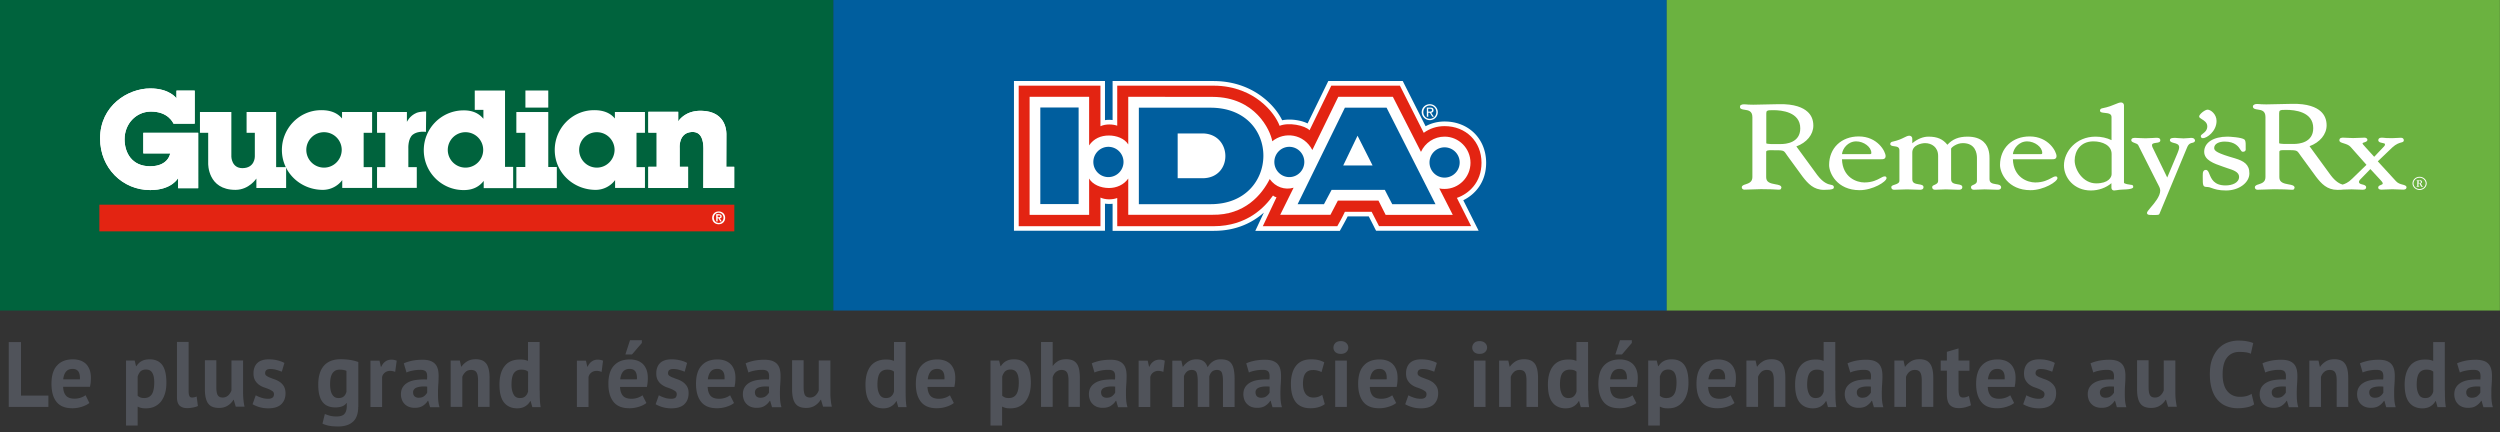
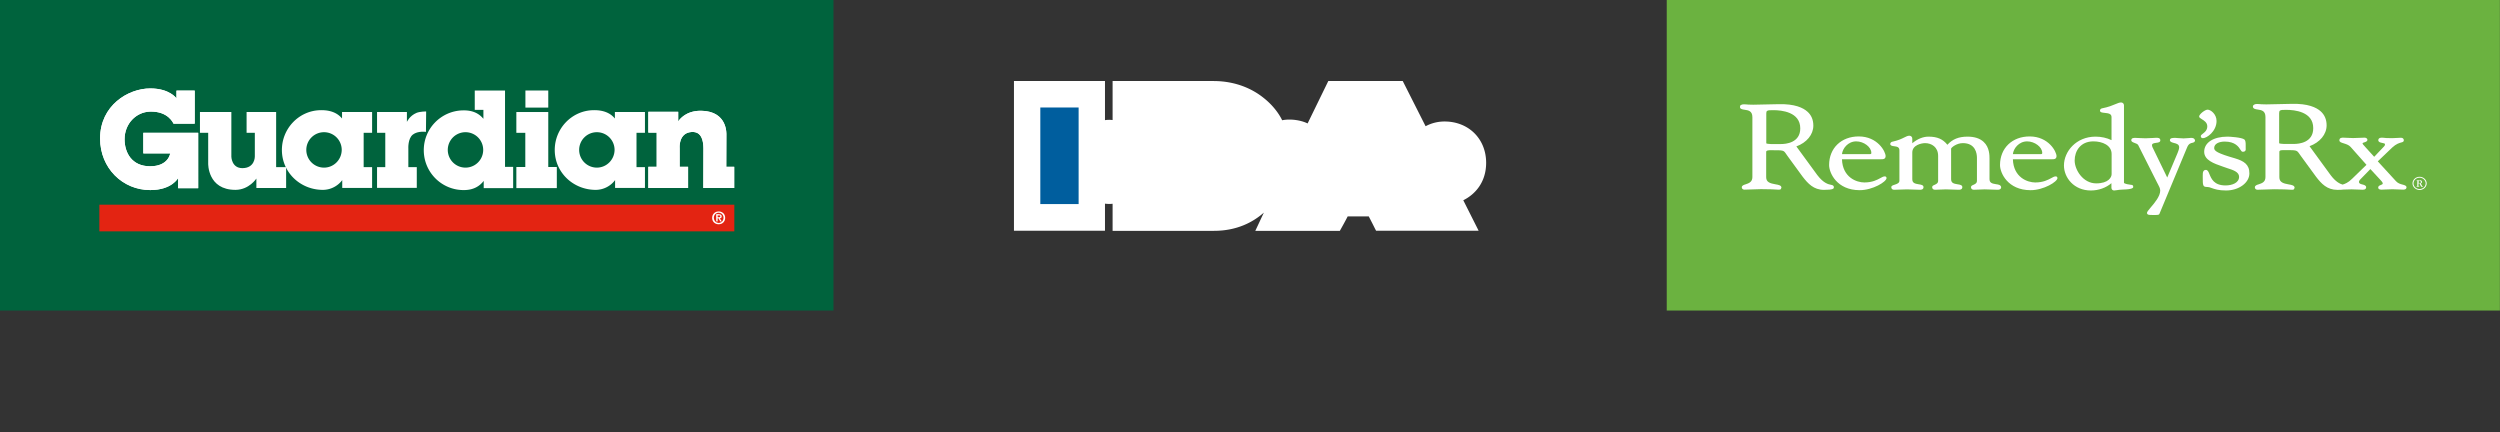
<svg xmlns="http://www.w3.org/2000/svg" xmlns:xlink="http://www.w3.org/1999/xlink" id="Calque_1" viewBox="0 0 242.81 42">
  <rect x="0" y="0" width="242.81" height="42" fill="#333333" stroke="none" />
  <style>.st0{clip-path:url(#SVGID_00000044175404835515172290000009035171499484007101_);fill:#00633d}.st1{fill:#005e9e}.st1,.st2{clip-path:url(#SVGID_00000044175404835515172290000009035171499484007101_)}.st3{clip-path:url(#SVGID_00000170248649220082935380000010232957179627404438_);fill:#fff}.st4{clip-path:url(#SVGID_00000044175404835515172290000009035171499484007101_);fill:#e32412}.st5,.st6{clip-path:url(#SVGID_00000005249728928934116270000010239417549970368654_);fill:#fff}.st6{clip-path:url(#SVGID_00000044175404835515172290000009035171499484007101_)}.st7,.st8{clip-path:url(#SVGID_00000075861040854994218520000011898176923757277876_);fill:#fff}.st8{fill:#e32412}.st10,.st9{clip-path:url(#SVGID_00000080901325455668297420000009172297446683585193_)}.st9{fill:#005e9e}.st10{fill:#fff}.st11{clip-path:url(#SVGID_00000044175404835515172290000009035171499484007101_);fill:#6bb240}.st12,.st13{clip-path:url(#SVGID_00000097497114864163857140000001152940392749949320_);fill:#fff}.st13{clip-path:url(#SVGID_00000174575307764713745760000004558914391779123591_)}.st14{fill:#50535a}</style>
  <g id="GIR_Co-brend_RGB_00000106143870523870010750000005439712458894763689_">
    <defs>
      <path id="SVGID_1_" d="M0 0h242.81v30.16H0z" />
    </defs>
    <clipPath id="SVGID_00000102506825147929517830000013629857378153912215_">
      <use xlink:href="#SVGID_1_" overflow="visible" />
    </clipPath>
    <path clip-path="url(#SVGID_00000102506825147929517830000013629857378153912215_)" fill="#00633d" d="M0 0h80.95v30.16H0z" />
-     <path clip-path="url(#SVGID_00000102506825147929517830000013629857378153912215_)" fill="#005e9e" d="M80.94 0h80.95v30.16H80.94z" />
    <g clip-path="url(#SVGID_00000102506825147929517830000013629857378153912215_)">
      <defs>
        <path id="SVGID_00000075140446116514798350000013791410763629916064_" d="M0 0h242.81v30.16H0z" />
      </defs>
      <clipPath id="SVGID_00000156565419475905245200000007474561935554379930_">
        <use xlink:href="#SVGID_00000075140446116514798350000013791410763629916064_" overflow="visible" />
      </clipPath>
      <path d="M18.91 12V8.8h-1.77v.76s-.64-.97-2.55-.97c-2.15 0-4.87 1.66-4.87 4.86 0 2.88 2.19 5.01 4.87 5.01 2.11 0 2.71-1.17 2.71-1.17v.99h1.95V12.9h-5.33v2h2.61s-.16 1.25-1.95 1.25-2.48-1.34-2.48-2.62c0-1.55 1.15-2.65 2.46-2.69 1.81-.06 2.29 1.17 2.29 1.17h2.06zm51.63 4.18s.01-2.31.01-3.04c0-.12.14-2.34-2.46-2.38-1.62-.02-2.22 1.04-2.22 1.04v-.94h-2.9v2.02h.81v3.32h-.81v2.06h3.86V16.2h-.82v-1.8s-.14-1.51 1.18-1.58c.42-.02 1.11.09 1.13 1.58l-.01 3.86h3V16.2h-.77" clip-path="url(#SVGID_00000156565419475905245200000007474561935554379930_)" fill="#fff" />
    </g>
    <path clip-path="url(#SVGID_00000102506825147929517830000013629857378153912215_)" fill="#e32412" d="M9.65 19.88h61.67v2.59H9.65z" />
    <g clip-path="url(#SVGID_00000102506825147929517830000013629857378153912215_)">
      <defs>
-         <path id="SVGID_00000046330217862231933780000003975886689948963990_" d="M0 0h242.81v30.16H0z" />
+         <path id="SVGID_00000046330217862231933780000003975886689948963990_" d="M0 0h242.81v30.16H0" />
      </defs>
      <clipPath id="SVGID_00000104669864131665654490000009379173209728661633_">
        <use xlink:href="#SVGID_00000046330217862231933780000003975886689948963990_" overflow="visible" />
      </clipPath>
      <path d="M18.91 12V8.8h-1.77v.76s-.64-.97-2.55-.97c-2.15 0-4.87 1.66-4.87 4.86 0 2.88 2.19 5.01 4.87 5.01 2.11 0 2.71-1.17 2.71-1.17v.99h1.95V12.9h-5.33v2h2.61s-.16 1.25-1.95 1.25-2.48-1.34-2.48-2.62c0-1.55 1.15-2.65 2.46-2.69 1.81-.06 2.29 1.17 2.29 1.17h2.06zm.5-1.12h3.06v4.34s.02 1.11 1.07 1.11c1.23 0 1.21-1.13 1.21-1.13v-2.3h-.8v-2.02h2.87v5.35h.97v2.03H24.9v-.92s-.7 1.09-2.02 1.1c-2.73.01-2.66-2.56-2.66-2.56V12.9h-.8v-2.02zm17.21 0h2.9v.96s.25-.59.94-.88c.32-.13.93-.14.93-.13 0 .94-.02 1.98-.02 1.98s-.78-.12-1.27.26c-.5.39-.44 1.36-.44 1.36v1.8h.82v2.02h-3.86v-2.02h.8V12.9h-.8v-2.02z" clip-path="url(#SVGID_00000104669864131665654490000009379173209728661633_)" fill="#fff" />
    </g>
    <path clip-path="url(#SVGID_00000102506825147929517830000013629857378153912215_)" fill="#fff" d="M50.15 10.88h3.1v5.34h.83v2.05h-3.93v-2.05h.87V12.9h-.87zm.88-2.09h2.22v1.66h-2.22z" />
    <g clip-path="url(#SVGID_00000102506825147929517830000013629857378153912215_)">
      <defs>
        <path id="SVGID_00000034083322275537169330000017390371677253250472_" d="M0 0h242.81v30.16H0z" />
      </defs>
      <clipPath id="SVGID_00000179636336226038209200000007839765653133843360_">
        <use xlink:href="#SVGID_00000034083322275537169330000017390371677253250472_" overflow="visible" />
      </clipPath>
      <path d="M70.54 16.18s.01-2.31.01-3.04c0-.12.14-2.34-2.46-2.38-1.62-.02-2.22 1.04-2.22 1.04v-.94h-2.9v2.02h.81v3.32h-.81v2.06h3.86V16.2h-.82v-1.8s-.14-1.51 1.18-1.58c.42-.02 1.11.09 1.13 1.58l-.01 3.86h3V16.2h-.77m-35.22-1.62V12.9h.82v-2.02h-2.92v.63c-.43-.53-1.11-.82-2.04-.81-2.14.01-3.84 1.8-3.8 3.94.04 2.14 1.8 3.78 3.94 3.8.86.01 1.55-.44 1.92-.95v.76h2.9v-2.02h-.82v-1.65zm-3.85 1.7a1.72 1.72 0 1 1 1.72-1.72c-.01.95-.77 1.72-1.72 1.72m30.35-1.7V12.9h.82v-2.02h-2.92v.63c-.43-.53-1.11-.82-2.04-.81-2.14.01-3.84 1.8-3.8 3.94.04 2.14 1.8 3.78 3.94 3.8.86.01 1.55-.44 1.92-.95v.76h2.9v-2.02h-.82v-1.65zm-3.85 1.7a1.72 1.72 0 1 1 1.72-1.72c-.01.95-.78 1.72-1.72 1.72m-8.92-.07V8.79h-2.94v1.88h.84v.87c-.43-.53-1.06-.84-1.99-.82-2.14.04-3.84 1.8-3.8 3.94.04 2.14 1.8 3.84 3.94 3.8.87-.01 1.47-.36 1.88-.89v.7h2.86v-2.06h-.79zm-3.84.07a1.72 1.72 0 1 1 0-3.44 1.72 1.72 0 0 1 0 3.44m24.01 4.62c.04-.08.08-.14.14-.2.06-.05.13-.1.2-.12.08-.03.16-.04.24-.04a.637.637 0 0 1 .44.16c.06.05.11.12.14.2a.708.708 0 0 1 0 .52c-.04.08-.08.14-.14.2-.06.05-.13.1-.2.12-.08.03-.16.04-.24.04a.637.637 0 0 1-.44-.16.597.597 0 0 1-.19-.46c0-.1.02-.18.05-.26m.15.45c.02.06.06.11.1.16.04.04.09.08.15.1.06.02.12.04.18.04s.13-.01.18-.04a.435.435 0 0 0 .25-.26c.03-.06.04-.13.04-.2s-.01-.14-.04-.2a.396.396 0 0 0-.1-.15.396.396 0 0 0-.15-.1.584.584 0 0 0-.18-.04c-.07 0-.13.01-.18.04-.06.02-.11.06-.15.1s-.08.09-.1.15c-.02.06-.04.12-.04.2.01.08.02.14.04.2m.45-.54c.09 0 .16.02.2.05.05.03.07.08.07.16 0 .03 0 .06-.01.08a.21.21 0 0 1-.04.06c-.02.01-.04.03-.06.03-.02.01-.05.01-.07.01l.19.3h-.15l-.17-.3h-.08v.3h-.14v-.7h.26zm0 .29c.04 0 .07-.01.1-.02s.04-.04.04-.08c0-.02 0-.03-.01-.04l-.03-.03c-.01-.01-.03-.01-.05-.01h-.17v.18h.12zm38.74 1.32h-.5v-2.63c-.25.03-.5.02-.74-.01v2.63h-8.84V7.87h8.84v3.8c.25-.04.51-.04.74-.01V7.87h9.79c2.28 0 3.87.85 4.79 1.57.94.72 1.56 1.56 1.89 2.24.78-.16 1.8-.02 2.47.31l2.01-4.12h7.23l2.22 4.39c.56-.3 1.18-.46 1.84-.46 2.34 0 4.04 1.69 4.04 4.01 0 1.89-1.07 3.07-2.22 3.64l1.49 2.96h-9.96l-.14-.27c0-.01-.33-.66-.57-1.12h-2.05c-.23.46-.57 1.06-.62 1.15l-.14.25h-8.21l.83-1.77c-1.04.92-2.61 1.77-4.85 1.77h-9.34z" clip-path="url(#SVGID_00000179636336226038209200000007839765653133843360_)" fill="#fff" />
-       <path d="M117.9 21.97h-9.39v-2.74c-.52.19-1.16.17-1.63-.04v2.78h-7.94V8.32h7.94v3.94c.53-.25 1.25-.19 1.63-.05V8.32h9.34c2.15 0 3.65.8 4.52 1.48 1.05.81 1.67 1.77 1.91 2.42.88-.36 2.44-.05 2.91.43l2.11-4.33h6.67l.01.03 2.3 4.55c.6-.43 1.27-.65 2.02-.65 2.08 0 3.59 1.5 3.59 3.56 0 1.91-1.23 3.01-2.39 3.41l1.38 2.74h-8.95l-.01-.03c0-.01-.47-.93-.7-1.36h-2.6c-.18.42-.7 1.34-.72 1.37l-.01.03h-7.24l1.33-2.81h-.01c-.07-.02-.19-.05-.33-.17-.79 1.13-2.52 2.97-5.74 2.98" clip-path="url(#SVGID_00000179636336226038209200000007839765653133843360_)" fill="#e32412" />
      <path d="M125.64 18.23l-1.3 2.63h4.88l.72-1.38h3.94l.7 1.39h6.52l-1.31-2.57c.19.04.31.05.51.05 1.39 0 2.52-1.14 2.52-2.54s-1.13-2.54-2.52-2.54c-1.01 0-1.89.6-2.29 1.48l-2.73-5.35h-5.3l-2.52 5.17c-.83-1.59-2.72-1.81-3.89-.85-.19-1.08-1.65-4.29-5.78-4.31l-8.21-.01v4.63c-.35-.59-1.16-.87-1.87-.87-.8 0-1.48.3-1.93.96V9.4H100v11.47h5.78v-3.53c.33.58 1.12.92 1.93.92.71 0 1.44-.3 1.87-.92v3.52h8.17c3.15.05 4.81-1.96 5.57-3.47.56.79 1.48 1.09 2.32.84" clip-path="url(#SVGID_00000179636336226038209200000007839765653133843360_)" fill="#fff" />
    </g>
    <path clip-path="url(#SVGID_00000102506825147929517830000013629857378153912215_)" fill="#005e9e" d="M101.04 10.44h3.72v9.38h-3.72z" />
    <g clip-path="url(#SVGID_00000102506825147929517830000013629857378153912215_)">
      <defs>
-         <path id="SVGID_00000153702889405754213100000008188128026777755047_" d="M0 0h242.81v30.16H0z" />
-       </defs>
+         </defs>
      <clipPath id="SVGID_00000061455003656128882180000015160275606308579765_">
        <use xlink:href="#SVGID_00000153702889405754213100000008188128026777755047_" overflow="visible" />
      </clipPath>
      <path d="M130.62 10.46l-4.59 9.37h2.56l.74-1.39h5.17c.22.44.72 1.39.72 1.39h4.2l-4.75-9.37h-4.05zm-.16 5.61c.09-.18 1.28-2.66 1.39-2.89.05.1.74 1.46 1.46 2.89h-2.85zm-3.78-.34c0-.81-.65-1.47-1.46-1.47-.8 0-1.45.66-1.45 1.47 0 .81.65 1.47 1.45 1.47.81 0 1.46-.66 1.46-1.47m-19.03-1.47c-.8 0-1.46.66-1.46 1.47 0 .81.65 1.47 1.46 1.47a1.47 1.47 0 0 0 0-2.94" clip-path="url(#SVGID_00000061455003656128882180000015160275606308579765_)" fill="#005e9e" />
      <path d="M110.61 19.83v-9.37h6.95c6.92 0 6.79 9.37.03 9.37h-6.98zm6.18-2.52c3 0 2.93-4.33 0-4.35h-2.41v4.35h2.41zm23.51-3c-.8 0-1.46.66-1.46 1.47 0 .81.65 1.47 1.46 1.47a1.47 1.47 0 0 0 0-2.94" clip-path="url(#SVGID_00000061455003656128882180000015160275606308579765_)" fill="#005e9e" />
      <path d="M138.24 10.89c0-.37.28-.64.63-.64s.63.28.63.64c0 .37-.28.65-.63.65s-.63-.28-.63-.65m.63.78a.775.775 0 1 0 0-1.55c-.43 0-.79.33-.79.77.01.45.37.78.79.78m-.16-.72h.16l.24.39h.15l-.26-.39c.13-.02.23-.09.23-.25 0-.18-.1-.25-.31-.25h-.34v.89h.14v-.39zm0-.11v-.28h.18c.09 0 .19.02.19.13 0 .14-.1.15-.22.15h-.15z" clip-path="url(#SVGID_00000061455003656128882180000015160275606308579765_)" fill="#fff" />
    </g>
    <path clip-path="url(#SVGID_00000102506825147929517830000013629857378153912215_)" fill="#6bb240" d="M161.88 0h80.92v30.16h-80.92z" />
    <g clip-path="url(#SVGID_00000102506825147929517830000013629857378153912215_)">
      <defs>
        <path id="SVGID_00000079458406376497821140000001588623567436401842_" d="M169 9.95h66.69v10.93H169z" />
      </defs>
      <clipPath id="SVGID_00000081622207227991862610000010359524060171260852_">
        <use xlink:href="#SVGID_00000079458406376497821140000001588623567436401842_" overflow="visible" />
      </clipPath>
      <path d="M215.28 11.75c0-.67-.57-1.1-.87-1.1-.26 0-.82.45-.82.66 0 .1.1.17.25.26.23.14.54.33.54.7 0 .39-.26.58-.44.72-.11.08-.19.14-.19.24 0 .12.09.19.21.19.38 0 1.32-.67 1.32-1.67m-35 1.98c.74 0 1.47.55 1.47 1.11 0 .1-.01.13-.18.13h-2.67c.05-.54.58-1.24 1.38-1.24m2.78 3.4c-.13 0-.27.07-.44.17-.31.17-.77.42-1.55.42-.74 0-2.11-.48-2.17-2.25h3.7c.22 0 .37 0 .46-.09.05-.05.08-.12.08-.21 0-.46-.79-1.92-2.61-1.92-1.7 0-2.88 1.14-2.88 2.78 0 .76.75 2.44 2.97 2.44 1.27 0 2.61-.82 2.61-1.18-.01-.14-.12-.16-.17-.16m34.02-1.75c-1.72-.49-2.03-.72-2.03-1 0-.44.51-.63 1.02-.63 1.03 0 1.36.52 1.53.79.07.12.13.2.23.2.06 0 .16-.01.22-.07.08-.07.07-.18.06-.32v-.19c.01-.34-.03-.52-.11-.6-.25-.23-1.52-.29-1.65-.29-1.38 0-2.27.58-2.27 1.47 0 .81.94 1.14 1.78 1.43l.23.08.23.08c.57.18 1.15.37 1.15.84 0 .58-.66.84-1.32.84-1.12 0-1.38-.66-1.56-1.1-.09-.23-.17-.41-.35-.41-.08 0-.14.02-.19.07-.12.11-.11.33-.11.5v.08c0 .9 0 1.01.46 1.01.12 0 .24.04.4.1.28.1.67.24 1.4.24 1.25 0 2.27-.75 2.27-1.66.01-.87-.55-1.21-1.39-1.46m-20.2-1.65c.74 0 1.47.55 1.47 1.11 0 .1-.01.13-.18.13h-2.67c.05-.54.58-1.24 1.38-1.24m2.78 3.4c-.13 0-.27.07-.44.17-.31.17-.78.42-1.55.42-.74 0-2.11-.48-2.17-2.25h3.7c.22 0 .37 0 .46-.09.05-.05.08-.12.08-.21 0-.46-.79-1.92-2.61-1.92-1.7 0-2.88 1.14-2.88 2.78 0 .76.75 2.44 2.97 2.44 1.27 0 2.61-.82 2.61-1.18-.01-.14-.12-.16-.17-.16m-5.79.76c-.38-.06-.64-.12-.64-.5v-1.97c0-.3.01-1.11-.57-1.64-.36-.34-.89-.51-1.56-.51-.87 0-1.47.25-1.96.79-.44-.55-.98-.79-1.83-.79-.54 0-1.07.22-1.58.64v-.45c0-.18-.14-.28-.28-.28-.16 0-.31.07-.5.17-.24.12-.58.29-1.15.41-.12.02-.21.11-.21.22 0 .17.2.2.37.22.32.04.52.09.52.41v2.94c0 .22-.21.31-.47.39-.16.05-.32.1-.32.24 0 .15.11.25.27.25l.3-.01.96-.03.94.03.31.01c.09 0 .35 0 .35-.26 0-.2-.24-.24-.45-.27-.38-.06-.64-.12-.64-.5v-2.59c0-.74.92-.91 1.24-.91.63 0 1.27.38 1.27 1.24v2.41c0 .25-.17.32-.34.4-.12.05-.24.1-.24.23 0 .15.11.25.28.25l.24-.01.81-.03.94.03.31.01c.09 0 .35 0 .35-.26 0-.2-.24-.24-.45-.27-.38-.06-.64-.12-.64-.5v-2.96c.01-.11.53-.54 1.14-.54 1.23 0 1.37 1 1.37 1.43v2.22c0 .25-.17.32-.34.4-.12.05-.24.1-.24.23 0 .15.11.25.28.25l.24-.01.81-.03.94.03.31.01c.09 0 .35 0 .35-.26-.04-.22-.28-.25-.49-.28m11.22-.98c0 .31-.31.9-1.5.9-1.28 0-2.09-1.32-2.09-2.22 0-.92.56-1.86 1.82-1.86.88 0 1.77.38 1.77 1.23v1.95zm1.88 1.04c-.65-.08-.68-.19-.68-.19v-7.53c0-.18-.14-.28-.28-.28-.16 0-.32.07-.54.16-.29.12-.68.29-1.3.41-.13.02-.21.11-.21.22 0 .18.23.2.44.22.4.04.68.09.68.41v2.24c-.46-.22-.99-.34-1.55-.34-1.89 0-3.07 1.45-3.07 2.8 0 1.19.98 2.43 2.61 2.43.77 0 1.49-.27 2-.71v.44c0 .16.11.27.26.27l.25-.03c.15-.02.37-.06.59-.06 1.02-.02 1.02-.2 1.02-.26.01-.18-.13-.2-.22-.2m5.83-4.56l-.23.02-.49.03-.55-.03-.25-.02c-.24 0-.53 0-.53.22 0 .17.2.22.38.27.3.07.52.15.52.43 0 .07 0 .16-.16.56 0 0-.85 2-1 2.37l-1.41-2.9c0 .01-.02-.04-.02-.04-.02-.05-.04-.1-.05-.2 0-.15.12-.19.41-.23.18-.02.4-.05.4-.24 0-.25-.25-.25-.4-.25l-.33.02-.71.03-.55-.02-.44-.02c-.14 0-.39 0-.39.23 0 .14.16.2.32.26.14.05.3.11.35.21l1.86 3.69.05.09c.11.21.23.42.23.64 0 .55-.55 1.2-.91 1.62-.26.3-.38.46-.38.57l.05.1c.08.08.26.08.53.08h.06c.43 0 .53-.01.57-.1l2.69-6.46c.15-.37.35-.42.51-.45.11-.03.26-.06.26-.24-.02-.07-.05-.24-.39-.24m-39.81.6h-.36c-.38.01-1 .01-1.08-.07v-2.9c0-.12.02-.2.07-.24.09-.08.3-.08.56-.08h.07c.78 0 2.6.17 2.6 1.77 0 1.41-1.42 1.52-1.86 1.52m4.85 3.96c-.25-.05-.72-.14-1.33-.94 0 0-1.91-2.61-2.04-2.79 1.01-.37 1.65-1.15 1.65-2.02 0-.56-.19-1.02-.58-1.36-.4-.36-1.21-.77-2.83-.72h-.06l-2.37.05c-.45 0-.58-.02-.69-.03l-.22-.01c-.22 0-.39.1-.39.23 0 .23.25.27.47.3.35.05.75.11.75.72v5.82c0 .48-.35.6-.65.7-.2.06-.38.12-.38.3 0 .12.11.22.25.22l1.62-.05c.88 0 1.29.03 1.48.04l.15.01h.05c.08 0 .18.01.24-.05l.06-.14c0-.23-.28-.28-.58-.33-.51-.09-.9-.2-.9-.68v-2.41c0-.07 0-.12.04-.15.05-.04.15-.07.3-.07h.23c1.12 0 1.12 0 1.37.37l.14.2 1.46 2c.52.67 1.07 1.28 2.07 1.28.89 0 .96-.12.96-.23.02-.2-.13-.23-.27-.26" clip-path="url(#SVGID_00000081622207227991862610000010359524060171260852_)" fill="#fff" />
    </g>
    <g clip-path="url(#SVGID_00000102506825147929517830000013629857378153912215_)">
      <defs>
        <path id="SVGID_00000114066890208162969130000001457728105715652233_" d="M0 0h242.81v30.16H0z" />
      </defs>
      <clipPath id="SVGID_00000000931162026326494040000013985109285634346906_">
        <use xlink:href="#SVGID_00000114066890208162969130000001457728105715652233_" overflow="visible" />
      </clipPath>
      <path d="M233.35 17.93c-.2-.05-.45-.12-.64-.33 0 0-1.46-1.59-1.77-1.93.12-.12 1.4-1.34 1.4-1.34.39-.36.69-.44.87-.49.13-.03.26-.07.26-.21 0-.09-.04-.25-.3-.25l-.2.01-.64.03c-.49 0-.71-.02-.85-.04l-.15-.01c-.28 0-.34.13-.34.25 0 .18.21.23.38.26.15.03.27.06.27.12 0 .1-.02.15-.09.22 0 0-.83.87-.96 1.01-.13-.15-.79-.87-.79-.87-.3-.33-.34-.37-.34-.46.01-.02.11-.05.16-.07.13-.04.31-.09.31-.25 0-.15-.16-.21-.27-.21l-.27.01-.85.03-.74-.03-.21-.01c-.13 0-.38 0-.38.26 0 .17.19.22.41.29.22.07.5.15.68.35 0 0 1.26 1.41 1.54 1.74-.12.12-1.39 1.35-1.39 1.35-.4.4-.73.51-.93.57-.27-.08-.67-.27-1.16-.92 0 0-1.92-2.62-2.05-2.81 1.01-.37 1.66-1.15 1.66-2.03 0-.56-.2-1.02-.58-1.36-.4-.36-1.22-.77-2.84-.72h-.06l-2.38.05c-.45 0-.58-.02-.69-.03l-.22-.01c-.22 0-.39.1-.39.24 0 .23.25.27.47.3.35.05.75.11.75.72v5.84c0 .49-.35.6-.65.7-.2.06-.38.12-.38.3 0 .13.11.23.25.23l1.62-.05c.88 0 1.29.03 1.49.04l.15.01h.05c.08 0 .18.01.24-.05l.06-.14c0-.23-.28-.28-.58-.33-.51-.09-.9-.2-.9-.69V14.8c0-.07 0-.12.04-.15.05-.05.15-.07.3-.07h.23c1.12 0 1.12 0 1.38.37l.14.2 1.47 2.01c.52.68 1.07 1.28 2.08 1.28.27 0 .46-.01.59-.03h.03l.76-.02.88.03.2.01c.27 0 .33-.13.33-.24 0-.18-.2-.23-.35-.27-.22-.05-.35-.1-.35-.26 0-.04.03-.12.1-.2 0 0 .76-.79 1.01-1.04l.99 1.07c.21.22.21.29.21.33 0 .07-.06.1-.19.15-.11.04-.25.1-.25.24 0 .21.25.21.35.21l.2-.01.83-.03.83.03.23.01c.26 0 .31-.13.31-.24-.02-.16-.2-.2-.38-.25m-10.54-3.95h-.36c-.38.01-1.01.01-1.09-.07V11c0-.12.02-.2.07-.25.09-.08.3-.08.56-.08h.07c.79 0 2.61.17 2.61 1.77.01 1.43-1.42 1.54-1.86 1.54m11.5 3.83c0 .35.31.64.69.64.38 0 .69-.29.69-.64 0-.35-.31-.64-.69-.64-.38 0-.69.29-.69.64m.1 0c0-.3.26-.55.59-.55.32 0 .59.25.59.55 0 .3-.26.55-.59.55-.33 0-.59-.25-.59-.55" clip-path="url(#SVGID_00000000931162026326494040000013985109285634346906_)" fill="#fff" />
      <path d="M234.98 17.81c.09 0 .14-.03.14-.11 0-.1-.06-.16-.15-.16-.05 0-.06.02-.06.07v.15c0 .04 0 .05.07.05m-.21-.25c-.03-.03-.07-.01-.07-.04 0-.01.01-.02.02-.02s.05.01.12.01c.05 0 .11-.01.17-.01.14 0 .22.06.22.17 0 .07-.04.12-.12.15.02.01.02.02.03.04l.09.17c.02.04.04.06.07.06h.02c.01 0 .01 0 .01.01 0 .02-.05.05-.1.05-.06 0-.1-.05-.16-.17a.46.46 0 0 0-.07-.13c-.02-.02-.04-.02-.07-.02-.03 0-.04.01-.04.03V18c0 .05.01.08.04.09.02.01.05.01.05.03 0 .02-.01.02-.02.02-.02 0-.05-.01-.11-.01s-.11.01-.13.01c-.01 0-.02-.01-.02-.02 0-.02.02-.02.04-.04.03-.02.04-.04.04-.09v-.36c.01-.02.01-.05-.01-.07" clip-path="url(#SVGID_00000000931162026326494040000013985109285634346906_)" fill="#fff" />
    </g>
  </g>
-   <path class="st14" d="M4.7 39.52H.85v-6.3h1.19v5.2H4.7v1.1zm3.98-.38c-.18.14-.41.26-.71.36a3 3 0 0 1-.95.15c-.7 0-1.21-.21-1.54-.63S5 38.01 5 37.27c0-.79.18-1.39.55-1.78.37-.4.88-.59 1.54-.59.22 0 .43.03.64.09.21.06.39.16.56.3.16.14.29.32.39.56.1.23.15.52.15.87 0 .13-.01.26-.02.4s-.04.29-.07.45H6.13c.02.38.11.66.28.86.17.19.45.29.83.29.24 0 .45-.04.64-.11s.33-.15.43-.23l.37.76zm-1.62-3.31c-.29 0-.51.09-.66.28-.14.18-.23.43-.26.73h1.62c.02-.32-.03-.57-.14-.75-.12-.17-.3-.26-.56-.26zm5.19-.81h.83l.13.54h.04c.15-.23.33-.4.53-.5.21-.11.46-.16.75-.16.54 0 .95.18 1.22.54.27.36.41.93.41 1.72 0 .38-.04.73-.13 1.04-.09.31-.22.57-.39.79-.17.22-.38.38-.63.5s-.53.17-.85.17c-.18 0-.33-.01-.44-.04-.12-.03-.23-.07-.35-.13v1.84h-1.13v-6.31zm1.93.87c-.22 0-.39.06-.52.17-.12.11-.22.29-.29.51v1.87c.08.07.17.12.26.16s.22.06.38.06c.32 0 .57-.12.73-.36.16-.24.24-.63.24-1.17 0-.4-.06-.7-.19-.92-.12-.21-.32-.32-.61-.32zm4.14 2.12c0 .21.03.36.08.46s.14.14.25.14c.07 0 .14-.01.2-.02s.15-.04.25-.08l.12.92c-.09.05-.23.1-.43.14s-.39.07-.59.07c-.33 0-.58-.08-.75-.24-.17-.16-.26-.42-.26-.79v-5.4h1.13v4.8zm2.69-2.99v2.56c0 .37.04.63.13.79s.25.24.49.24c.21 0 .39-.07.53-.2s.25-.29.32-.49v-2.91h1.13v3.13c0 .25.01.49.04.72.02.24.06.45.1.64h-.85l-.2-.67h-.03c-.13.23-.32.42-.56.57-.24.15-.52.22-.84.22-.22 0-.42-.03-.59-.09s-.32-.16-.43-.3c-.12-.14-.2-.32-.26-.56-.06-.23-.09-.53-.09-.88v-2.8h1.11zm5.6 3.26c0-.12-.05-.22-.15-.29-.1-.07-.22-.14-.37-.2-.14-.06-.3-.12-.48-.18-.17-.06-.33-.15-.48-.26-.14-.11-.27-.25-.36-.42-.1-.17-.15-.39-.15-.66 0-.44.13-.78.38-1.02.25-.23.62-.35 1.1-.35.33 0 .63.04.89.11.27.07.47.15.63.24l-.25.85c-.13-.05-.3-.11-.5-.17-.2-.06-.41-.09-.62-.09-.34 0-.5.14-.5.41 0 .11.05.2.15.26.1.07.22.13.36.18.14.06.3.12.48.18.17.07.33.15.48.26.14.11.27.24.36.41s.15.38.15.65c0 .46-.14.81-.42 1.08-.28.26-.7.39-1.26.39-.31 0-.59-.04-.86-.12s-.49-.18-.66-.28l.31-.87c.13.08.31.16.53.23.22.08.45.11.68.11.17 0 .3-.03.4-.1.11-.08.16-.19.16-.35zm8.18 1.24c0 .65-.17 1.14-.51 1.44-.34.31-.82.46-1.43.46-.42 0-.75-.03-.99-.09s-.42-.12-.54-.19l.23-.93c.13.05.29.11.46.16.18.05.4.08.66.08.39 0 .66-.09.8-.27s.21-.42.21-.74v-.29h-.03c-.2.28-.56.42-1.08.42-.56 0-.98-.18-1.25-.54-.28-.36-.41-.92-.41-1.69 0-.8.19-1.41.56-1.83.37-.41.91-.62 1.62-.62.37 0 .7.03.99.08.29.05.53.12.72.19v4.36zm-1.92-.86c.22 0 .39-.05.51-.15.12-.1.21-.25.27-.46v-2.03c-.18-.08-.4-.12-.67-.12-.29 0-.52.11-.68.34-.16.22-.24.58-.24 1.08 0 .44.07.77.21 1 .14.23.34.34.6.34zm5.51-2.54c-.18-.07-.34-.1-.49-.1-.2 0-.37.06-.51.17-.14.11-.23.25-.27.43v2.91h-1.13v-4.5h.88l.13.59h.04c.1-.22.23-.39.4-.51s.37-.18.59-.18c.15 0 .32.03.51.1l-.15 1.09zm.84-.83c.23-.11.51-.19.83-.26.32-.06.65-.09 1-.09.3 0 .55.04.75.11.2.08.36.18.48.32s.2.3.25.5c.05.19.07.41.07.65 0 .26-.01.53-.03.8-.02.27-.03.53-.03.79s0 .51.02.75.06.47.13.69h-.92l-.18-.62h-.04c-.12.19-.28.35-.48.48-.21.14-.47.2-.79.2-.2 0-.38-.03-.55-.09-.16-.06-.3-.15-.42-.27-.12-.12-.21-.25-.27-.41-.06-.16-.1-.34-.1-.54 0-.28.06-.51.18-.7.12-.19.29-.34.51-.46s.49-.2.8-.24c.31-.04.66-.06 1.04-.04.04-.34.02-.58-.07-.72-.09-.15-.28-.22-.58-.22-.23 0-.46.02-.72.07-.25.05-.46.11-.62.19l-.26-.89zm1.44 3.34c.23 0 .41-.05.54-.16.13-.1.23-.22.29-.34v-.58a3.03 3.03 0 0 0-.52-.01c-.17.01-.31.04-.44.08s-.23.1-.3.18-.11.18-.11.3c0 .17.05.3.14.39s.23.14.4.14zm5.77.89v-2.56c0-.37-.05-.63-.15-.79s-.27-.24-.52-.24c-.21 0-.4.06-.54.19s-.25.29-.32.48v2.92h-1.13v-4.5h.89l.13.59h.03c.13-.19.31-.36.53-.5.22-.14.5-.22.85-.22.21 0 .41.03.57.09.17.06.31.16.43.3.12.14.2.33.26.56.06.24.09.53.09.88v2.8h-1.12zm5.99-1.58c0 .25 0 .5.01.76s.03.53.08.84h-.81l-.16-.58h-.04c-.12.21-.28.38-.5.51-.22.13-.47.19-.77.19-.54 0-.97-.19-1.27-.56s-.45-.95-.45-1.75c0-.77.17-1.37.5-1.79.33-.43.83-.64 1.48-.64.18 0 .33.01.44.03.12.02.23.06.35.1v-1.83h1.13v4.72zm-1.92.72c.22 0 .39-.05.52-.17s.22-.27.27-.48V36.1c-.08-.07-.17-.12-.27-.15s-.23-.05-.38-.05c-.32 0-.56.11-.72.33-.16.22-.24.6-.24 1.14 0 .38.07.69.2.93.12.24.33.36.62.36zm7.93-2.54c-.18-.07-.34-.1-.49-.1-.2 0-.37.06-.51.17-.14.11-.23.25-.27.43v2.91h-1.13v-4.5h.88l.13.59h.03c.1-.22.23-.39.4-.51s.37-.18.59-.18c.15 0 .32.03.51.1l-.14 1.09zm4.35 3.02c-.17.14-.41.27-.71.36a3 3 0 0 1-.95.15c-.7 0-1.21-.21-1.54-.63s-.49-1-.49-1.74c0-.79.18-1.39.55-1.78.37-.4.88-.59 1.54-.59.22 0 .43.03.64.09.21.06.39.16.56.3.16.14.29.32.39.56.1.23.15.52.15.87 0 .13-.01.26-.02.4s-.04.29-.07.45h-2.61c.02.38.11.66.28.86.17.19.45.29.83.29.24 0 .45-.04.64-.11s.33-.15.43-.23l.38.75zm-1.62-3.31c-.29 0-.51.09-.66.28-.14.18-.23.43-.26.73h1.62c.02-.32-.03-.57-.14-.75-.12-.17-.3-.26-.56-.26zm.03-2.79h1.15v.27l-.96 1.12h-.64l.45-1.39zm4.54 5.24c0-.12-.05-.22-.15-.29-.1-.07-.22-.14-.36-.2-.14-.06-.3-.12-.48-.18-.17-.06-.33-.15-.48-.26-.15-.11-.27-.25-.37-.42s-.15-.39-.15-.66c0-.44.13-.78.38-1.02.25-.23.62-.35 1.1-.35.33 0 .63.04.89.11.27.07.47.15.62.24l-.23.85c-.13-.05-.3-.11-.5-.17-.2-.06-.41-.09-.62-.09-.34 0-.5.14-.5.41 0 .11.05.2.15.26.1.07.22.13.37.18.14.06.3.12.48.18.17.07.33.15.48.26.14.11.27.24.37.41.1.17.15.38.15.65 0 .46-.14.81-.42 1.08-.28.26-.7.39-1.26.39-.31 0-.59-.04-.86-.12a2.97 2.97 0 0 1-.66-.28l.31-.87c.13.08.31.16.53.23.22.08.45.11.68.11.17 0 .3-.03.4-.1.08-.08.13-.19.13-.35zm5.56.86c-.17.14-.41.27-.71.36a3 3 0 0 1-.95.15c-.7 0-1.21-.21-1.54-.63s-.49-1-.49-1.74c0-.79.18-1.39.55-1.78.36-.4.88-.59 1.54-.59.22 0 .43.03.64.09.21.06.39.16.56.3.16.14.29.32.39.56.1.23.15.52.15.87 0 .13-.01.26-.02.4s-.04.29-.07.45h-2.61c.02.38.11.66.28.86.17.19.45.29.83.29.24 0 .45-.04.64-.11s.33-.15.43-.23l.38.75zm-1.62-3.31c-.3 0-.51.09-.66.28-.14.18-.23.43-.26.73h1.62c.02-.32-.02-.57-.14-.75-.12-.17-.3-.26-.56-.26zm2.75-.54c.23-.11.51-.19.83-.26.32-.06.65-.09 1-.09.3 0 .55.04.76.11.2.08.36.18.48.32s.2.3.25.5c.05.19.07.41.07.65 0 .26-.01.53-.03.8-.02.27-.03.53-.03.79s0 .51.02.75.06.47.13.69h-.92l-.18-.62h-.04c-.12.19-.28.35-.48.48-.21.14-.47.2-.79.2-.2 0-.38-.03-.55-.09-.16-.06-.3-.15-.42-.27-.12-.12-.21-.25-.27-.41-.06-.16-.1-.34-.1-.54 0-.28.06-.51.18-.7.12-.19.29-.34.51-.46s.49-.2.8-.24.66-.06 1.04-.04c.04-.34.02-.58-.07-.72-.09-.15-.28-.22-.58-.22-.23 0-.46.02-.72.07s-.46.11-.62.19l-.27-.89zm1.43 3.34c.23 0 .41-.05.54-.16.13-.1.23-.22.3-.34v-.58a3.03 3.03 0 0 0-.52-.01c-.17.01-.31.04-.44.08s-.23.1-.3.18-.11.18-.11.3c0 .17.05.3.14.39s.22.14.39.14zm4.2-3.61v2.56c0 .37.04.63.13.79s.25.24.49.24c.21 0 .39-.07.53-.2s.25-.29.32-.49v-2.91h1.13v3.13c0 .25.01.49.04.72.02.24.06.45.1.64h-.85l-.2-.67h-.04c-.13.23-.32.42-.56.57-.24.15-.52.22-.84.22-.22 0-.42-.03-.59-.09s-.32-.16-.43-.3c-.12-.14-.2-.32-.26-.56-.06-.23-.09-.53-.09-.88v-2.8h1.12zm9.91 2.92c0 .25 0 .5.01.76s.03.53.08.84h-.81l-.16-.58h-.03c-.12.21-.28.38-.5.51-.22.13-.47.19-.77.19-.54 0-.97-.19-1.27-.56-.3-.37-.45-.95-.45-1.75 0-.77.17-1.37.5-1.79s.83-.64 1.48-.64c.18 0 .33.01.44.03.12.02.23.06.35.1v-1.83h1.13v4.72zm-1.92.72c.22 0 .39-.05.52-.17a.87.87 0 0 0 .27-.48V36.1a.72.72 0 0 0-.27-.15c-.1-.03-.23-.05-.38-.05-.32 0-.56.11-.72.33-.16.22-.24.6-.24 1.14 0 .38.07.69.2.93.13.24.34.36.62.36zm6.6.48c-.17.14-.41.27-.71.36a3 3 0 0 1-.95.15c-.7 0-1.21-.21-1.54-.63s-.49-1-.49-1.74c0-.79.18-1.39.55-1.78.37-.4.88-.59 1.54-.59.22 0 .43.03.64.09.21.06.39.16.56.3.16.14.29.32.39.56.1.23.15.52.15.87 0 .13-.01.26-.02.4s-.04.29-.07.45h-2.61c.02.38.11.66.28.86.17.19.45.29.83.29.24 0 .45-.04.64-.11s.33-.15.43-.23l.38.75zm-1.61-3.31c-.29 0-.51.09-.66.28-.14.18-.23.43-.26.73h1.62c.02-.32-.03-.57-.14-.75-.12-.17-.31-.26-.56-.26zm5.18-.81h.83l.13.54h.04c.15-.23.33-.4.53-.5.21-.11.46-.16.75-.16.54 0 .95.18 1.22.54.27.36.41.93.41 1.72 0 .38-.04.73-.13 1.04-.09.31-.22.57-.39.79-.17.22-.38.38-.63.5s-.53.17-.85.17c-.18 0-.33-.01-.44-.04-.12-.03-.23-.07-.35-.13v1.84H96.2v-6.31zm1.94.87c-.22 0-.39.06-.52.17-.12.11-.22.29-.29.51v1.87c.08.07.17.12.26.16s.22.06.38.06c.32 0 .57-.12.73-.36.16-.24.24-.63.24-1.17 0-.4-.06-.7-.19-.92-.12-.21-.33-.32-.61-.32zm5.63 3.63v-2.56c0-.37-.05-.63-.15-.79s-.28-.24-.54-.24c-.19 0-.37.07-.53.2s-.26.31-.32.52v2.87h-1.13v-6.3h1.13v2.3h.03c.14-.19.31-.34.51-.46.2-.11.46-.17.77-.17.22 0 .41.03.58.09.17.06.31.16.42.3.11.14.2.33.25.56.05.24.08.53.08.88v2.8h-1.1zm2.26-4.23c.23-.11.51-.19.83-.26.32-.06.65-.09 1-.09.3 0 .55.04.75.11.2.08.36.18.48.32s.2.3.25.5c.05.19.07.41.07.65 0 .26-.01.53-.03.8-.02.27-.03.53-.03.79s0 .51.02.75.06.47.13.69h-.92l-.18-.62h-.04c-.12.19-.28.35-.48.48-.21.14-.47.2-.79.2-.2 0-.38-.03-.55-.09-.16-.06-.3-.15-.42-.27-.12-.12-.21-.25-.27-.41-.06-.16-.1-.34-.1-.54 0-.28.06-.51.18-.7.12-.19.29-.34.51-.46s.49-.2.8-.24c.31-.04.66-.06 1.04-.04.04-.34.02-.58-.07-.72-.09-.15-.28-.22-.58-.22-.23 0-.46.02-.72.07-.25.05-.46.11-.62.19l-.26-.89zm1.44 3.34c.23 0 .41-.05.54-.16.13-.1.23-.22.29-.34v-.58a3.03 3.03 0 0 0-.52-.01c-.17.01-.31.04-.44.08s-.23.1-.3.18-.11.18-.11.3c0 .17.05.3.14.39s.23.14.4.14zm5.51-2.51c-.18-.07-.34-.1-.49-.1-.2 0-.37.06-.51.17-.14.11-.23.25-.27.43v2.91h-1.13v-4.5h.88l.13.59h.03c.1-.22.23-.39.4-.51s.37-.18.59-.18c.15 0 .32.03.51.1l-.14 1.09zm3.34 3.4v-2.45c0-.41-.04-.71-.11-.88s-.23-.26-.47-.26c-.2 0-.36.06-.48.17-.12.11-.21.25-.28.43v3h-1.13v-4.5h.88l.13.59h.03c.13-.19.3-.36.51-.5.21-.14.47-.22.79-.22.28 0 .51.06.68.18.18.12.31.31.41.59.13-.23.3-.42.51-.56.21-.14.46-.21.75-.21.24 0 .45.03.62.09.17.06.31.16.42.31.11.15.19.34.24.59.05.25.08.56.08.94v2.7h-1.13V37c0-.35-.04-.62-.11-.8-.07-.18-.23-.27-.48-.27-.2 0-.36.06-.48.17-.12.11-.21.27-.26.47v2.95h-1.12zm4.71-4.23c.23-.11.51-.19.83-.26.32-.06.65-.09 1-.09.3 0 .55.04.75.11.2.08.36.18.48.32s.2.3.25.5c.05.19.07.41.07.65 0 .26-.01.53-.03.8-.02.27-.03.53-.03.79s0 .51.02.75.06.47.13.69h-.92l-.18-.62h-.04c-.12.19-.28.35-.48.48-.21.14-.47.2-.79.2-.2 0-.38-.03-.55-.09-.16-.06-.3-.15-.42-.27-.12-.12-.21-.25-.27-.41-.06-.16-.1-.34-.1-.54 0-.28.06-.51.18-.7.12-.19.29-.34.51-.46s.49-.2.8-.24c.31-.04.66-.06 1.04-.04.04-.34.02-.58-.07-.72-.09-.15-.28-.22-.58-.22-.23 0-.46.02-.72.07-.25.05-.46.11-.62.19l-.26-.89zm1.44 3.34c.23 0 .41-.05.54-.16.13-.1.23-.22.29-.34v-.58a3.03 3.03 0 0 0-.52-.01c-.17.01-.31.04-.44.08s-.23.1-.3.18-.11.18-.11.3c0 .17.05.3.14.39s.23.14.4.14zm6.19.62c-.17.13-.38.23-.63.3s-.5.1-.76.1c-.35 0-.64-.06-.88-.17s-.44-.27-.59-.48-.26-.46-.33-.75-.1-.62-.1-.97c0-.76.17-1.35.5-1.76.33-.41.81-.62 1.44-.62.32 0 .58.03.77.08.19.05.37.12.53.21l-.27.95c-.13-.07-.26-.12-.4-.15a1.55 1.55 0 0 0-.45-.05c-.31 0-.55.11-.71.32s-.24.55-.24 1.02c0 .19.02.37.06.53.04.16.1.3.18.42s.19.21.32.28c.13.07.28.1.46.1.19 0 .35-.03.49-.08.13-.05.25-.11.36-.18l.25.9zm.84-5.49c0-.17.06-.32.19-.45.12-.12.3-.18.52-.18.22 0 .4.06.53.18a.591.591 0 0 1 0 .89c-.14.12-.31.17-.53.17-.22 0-.39-.06-.52-.17a.576.576 0 0 1-.19-.44zm.17 1.26h1.13v4.5h-1.13v-4.5zm5.92 4.12c-.17.14-.41.27-.71.36a3 3 0 0 1-.95.15c-.7 0-1.21-.21-1.54-.63s-.49-1-.49-1.74c0-.79.18-1.39.55-1.78.36-.4.88-.59 1.54-.59.22 0 .43.03.64.09.21.06.39.16.56.3.16.14.29.32.39.56.1.23.15.52.15.87 0 .13-.01.26-.02.4s-.04.29-.07.45h-2.61c.02.38.11.66.28.86.17.19.45.29.83.29.24 0 .45-.04.64-.11s.33-.15.43-.23l.38.75zm-1.62-3.31c-.3 0-.51.09-.66.28-.14.18-.23.43-.26.73h1.62c.02-.32-.02-.57-.14-.75-.12-.17-.3-.26-.56-.26zm4.57 2.45c0-.12-.05-.22-.15-.29-.1-.07-.22-.14-.36-.2-.14-.06-.3-.12-.48-.18-.17-.06-.33-.15-.48-.26-.15-.11-.27-.25-.37-.42s-.15-.39-.15-.66c0-.44.13-.78.38-1.02.25-.23.62-.35 1.1-.35.33 0 .63.04.89.11.27.07.47.15.62.24l-.25.85c-.13-.05-.3-.11-.5-.17-.2-.06-.41-.09-.62-.09-.34 0-.5.14-.5.41 0 .11.05.2.15.26.1.07.22.13.37.18.14.06.3.12.48.18.17.07.33.15.48.26.14.11.27.24.37.41.1.17.15.38.15.65 0 .46-.14.81-.42 1.08-.28.26-.7.39-1.26.39-.31 0-.59-.04-.86-.12a2.97 2.97 0 0 1-.66-.28l.31-.87c.13.08.31.16.53.23.22.08.45.11.68.11.17 0 .3-.03.4-.1.1-.08.15-.19.15-.35zm4.44-4.52c0-.17.06-.32.19-.45.12-.12.3-.18.52-.18.22 0 .4.06.53.18a.591.591 0 0 1 0 .89c-.14.12-.31.17-.53.17-.22 0-.39-.06-.52-.17a.576.576 0 0 1-.19-.44zm.16 1.26h1.13v4.5h-1.13v-4.5zm5.11 4.5v-2.56c0-.37-.05-.63-.15-.79s-.27-.24-.52-.24c-.21 0-.4.06-.54.19s-.25.29-.32.48v2.92h-1.13v-4.5h.89l.13.59h.03c.13-.19.31-.36.53-.5.22-.14.5-.22.85-.22.21 0 .41.03.57.09.17.06.31.16.43.3.12.14.2.33.26.56.06.24.09.53.09.88v2.8h-1.12zm5.99-1.58c0 .25 0 .5.01.76s.03.53.08.84h-.81l-.16-.58h-.04c-.12.21-.28.38-.5.51-.22.13-.47.19-.77.19-.54 0-.97-.19-1.27-.56s-.45-.95-.45-1.75c0-.77.17-1.37.5-1.79.33-.43.83-.64 1.48-.64.18 0 .33.01.44.03.12.02.23.06.35.1v-1.83h1.13v4.72zm-1.92.72c.22 0 .39-.05.52-.17s.22-.27.27-.48V36.1c-.08-.07-.17-.12-.27-.15s-.23-.05-.38-.05c-.32 0-.56.11-.72.33-.16.22-.24.6-.24 1.14 0 .38.07.69.2.93.12.24.33.36.62.36zm6.6.48c-.17.14-.41.27-.71.36a3 3 0 0 1-.95.15c-.7 0-1.21-.21-1.54-.63s-.49-1-.49-1.74c0-.79.18-1.39.55-1.78.37-.4.88-.59 1.54-.59.22 0 .43.03.64.09.21.06.39.16.56.3.16.14.29.32.39.56.1.23.15.52.15.87 0 .13-.01.26-.02.4s-.04.29-.07.45h-2.61c.02.38.11.66.28.86.17.19.45.29.83.29.24 0 .45-.04.64-.11s.33-.15.43-.23l.38.75zm-1.62-3.31c-.29 0-.51.09-.66.28-.14.18-.23.43-.26.73h1.62c.02-.32-.03-.57-.14-.75-.12-.17-.3-.26-.56-.26zm.03-2.79h1.15v.27l-.96 1.12h-.64l.45-1.39zm2.74 1.98h.83l.13.54h.04c.15-.23.33-.4.53-.5.21-.11.46-.16.75-.16.54 0 .95.18 1.22.54.27.36.41.93.41 1.72 0 .38-.04.73-.13 1.04-.09.31-.22.57-.39.79s-.38.38-.62.5-.53.17-.85.17c-.18 0-.33-.01-.44-.04-.12-.03-.23-.07-.35-.13v1.84h-1.13v-6.31zm1.94.87c-.22 0-.39.06-.52.17-.12.11-.22.29-.29.51v1.87a.919.919 0 0 0 .65.22c.32 0 .57-.12.73-.36.16-.24.24-.63.24-1.17 0-.4-.06-.7-.19-.92-.13-.21-.34-.32-.62-.32zm6.44 3.25c-.17.14-.41.27-.71.36a3 3 0 0 1-.95.15c-.7 0-1.21-.21-1.54-.63s-.49-1-.49-1.74c0-.79.18-1.39.55-1.78.36-.4.88-.59 1.54-.59.22 0 .43.03.64.09.21.06.39.16.56.3.16.14.29.32.39.56.1.23.15.52.15.87 0 .13-.01.26-.02.4s-.04.29-.07.45h-2.61c.02.38.11.66.28.86.17.19.45.29.83.29.24 0 .45-.04.64-.11s.33-.15.43-.23l.38.75zm-1.61-3.31c-.3 0-.51.09-.66.28-.14.18-.23.43-.26.73h1.62c.02-.32-.02-.57-.14-.75-.12-.17-.31-.26-.56-.26zm5.43 3.69v-2.56c0-.37-.05-.63-.15-.79s-.27-.24-.52-.24c-.21 0-.4.06-.54.19s-.25.29-.32.48v2.92h-1.13v-4.5h.89l.13.59h.03c.13-.19.31-.36.53-.5.22-.14.5-.22.85-.22.21 0 .41.03.57.09.17.06.31.16.43.3.12.14.2.33.26.56.06.24.09.53.09.88v2.8h-1.12zm5.98-1.58c0 .25 0 .5.01.76s.03.53.08.84h-.81l-.16-.58h-.04c-.12.21-.28.38-.5.51-.22.13-.47.19-.77.19-.54 0-.97-.19-1.27-.56s-.45-.95-.45-1.75c0-.77.17-1.37.5-1.79.33-.43.83-.64 1.48-.64.18 0 .33.01.44.03.12.02.23.06.35.1v-1.83h1.13v4.72zm-1.92.72c.22 0 .39-.05.52-.17s.22-.27.27-.48V36.1c-.08-.07-.17-.12-.27-.15s-.23-.05-.38-.05c-.32 0-.56.11-.72.33-.16.22-.24.6-.24 1.14 0 .38.07.69.2.93.13.24.34.36.62.36zm3.1-3.37c.23-.11.51-.19.83-.26.32-.06.65-.09 1-.09.3 0 .55.04.76.11.2.08.36.18.48.32s.2.3.25.5c.05.19.07.41.07.65 0 .26-.01.53-.03.8-.02.27-.03.53-.03.79s0 .51.02.75.06.47.13.69H182l-.18-.62h-.04c-.12.19-.28.35-.48.48-.21.14-.47.2-.79.2-.2 0-.38-.03-.55-.09-.16-.06-.3-.15-.42-.27-.12-.12-.21-.25-.27-.41-.06-.16-.1-.34-.1-.54 0-.28.06-.51.18-.7.12-.19.29-.34.51-.46s.49-.2.8-.24.66-.06 1.04-.04c.04-.34.02-.58-.07-.72-.09-.15-.28-.22-.58-.22-.23 0-.46.02-.72.07s-.46.11-.62.19l-.27-.89zm1.43 3.34c.23 0 .41-.05.54-.16.13-.1.23-.22.3-.34v-.58a3.03 3.03 0 0 0-.52-.01c-.17.01-.31.04-.44.08s-.23.1-.3.18-.11.18-.11.3c0 .17.05.3.14.39s.23.14.39.14zm5.78.89v-2.56c0-.37-.05-.63-.15-.79-.1-.16-.27-.24-.52-.24-.21 0-.39.06-.54.19-.15.13-.25.29-.32.48v2.92h-1.13v-4.5h.89l.13.59h.04c.13-.19.31-.36.53-.5.22-.14.5-.22.85-.22.21 0 .41.03.57.09.17.06.31.16.42.3.12.14.2.33.26.56.06.24.09.53.09.88v2.8h-1.12zm1.84-4.5h.6v-.85l1.13-.33v1.18h1.06v.99h-1.06v1.73c0 .31.03.54.09.67s.18.2.34.2c.12 0 .21-.01.3-.04.08-.02.18-.06.28-.11l.2.9c-.16.08-.34.14-.55.2-.21.05-.42.08-.63.08-.4 0-.69-.11-.88-.32-.19-.21-.28-.56-.28-1.05V36h-.6v-.98zm7.13 4.12c-.17.14-.41.27-.71.36a3 3 0 0 1-.95.15c-.7 0-1.21-.21-1.54-.63s-.49-1-.49-1.74c0-.79.18-1.39.55-1.78.36-.4.88-.59 1.54-.59.22 0 .43.03.64.09.21.06.39.16.56.3.16.14.29.32.39.56.1.23.15.52.15.87 0 .13-.01.26-.02.4s-.04.29-.07.45h-2.61c.02.38.11.66.28.86.17.19.45.29.83.29.24 0 .45-.04.64-.11s.33-.15.43-.23l.38.75zM194 35.83c-.3 0-.51.09-.66.28-.14.18-.23.43-.26.73h1.62c.02-.32-.02-.57-.14-.75-.11-.17-.3-.26-.56-.26zm4.57 2.45c0-.12-.05-.22-.15-.29-.1-.07-.22-.14-.36-.2-.14-.06-.3-.12-.48-.18-.17-.06-.33-.15-.48-.26-.15-.11-.27-.25-.37-.42s-.15-.39-.15-.66c0-.44.13-.78.38-1.02.25-.23.62-.35 1.1-.35.33 0 .63.04.89.11.27.07.47.15.62.24l-.25.85c-.13-.05-.3-.11-.5-.17-.2-.06-.41-.09-.62-.09-.34 0-.5.14-.5.41 0 .11.05.2.15.26.1.07.22.13.37.18.14.06.3.12.48.18.17.07.33.15.48.26.14.11.27.24.37.41.1.17.15.38.15.65 0 .46-.14.81-.42 1.08-.28.26-.7.39-1.26.39-.31 0-.59-.04-.86-.12a2.97 2.97 0 0 1-.66-.28l.31-.87c.13.08.31.16.53.23.22.08.45.11.68.11.17 0 .3-.03.4-.1.1-.08.15-.19.15-.35zm4.47-2.99c.23-.11.51-.19.83-.26.32-.06.65-.09 1-.09.3 0 .55.04.76.11.2.08.36.18.48.32s.2.3.25.5c.05.19.07.41.07.65 0 .26-.01.53-.03.8-.02.27-.03.53-.03.79s0 .51.02.75.06.47.13.69h-.92l-.18-.62h-.04c-.12.19-.28.35-.48.48-.21.14-.47.2-.79.2-.2 0-.38-.03-.55-.09-.16-.06-.3-.15-.42-.27-.12-.12-.21-.25-.27-.41-.06-.16-.1-.34-.1-.54 0-.28.06-.51.18-.7.12-.19.29-.34.51-.46s.49-.2.8-.24.66-.06 1.04-.04c.04-.34.02-.58-.07-.72-.09-.15-.28-.22-.58-.22-.23 0-.46.02-.72.07s-.46.11-.62.19l-.27-.89zm1.44 3.34c.23 0 .41-.05.54-.16.13-.1.23-.22.3-.34v-.58a3.03 3.03 0 0 0-.52-.01c-.17.01-.31.04-.44.08s-.23.1-.3.18-.11.18-.11.3c0 .17.05.3.14.39s.22.14.39.14zm4.2-3.61v2.56c0 .37.04.63.13.79s.25.24.49.24c.21 0 .39-.07.53-.2s.25-.29.32-.49v-2.91h1.13v3.13c0 .25.01.49.04.72s.06.45.1.64h-.85l-.2-.67h-.04c-.13.23-.32.42-.56.57-.24.15-.52.22-.84.22-.22 0-.42-.03-.59-.09a.936.936 0 0 1-.43-.3c-.12-.14-.2-.32-.26-.56-.06-.23-.09-.53-.09-.88v-2.8h1.12zm10.25 4.25c-.18.14-.42.24-.71.29-.29.06-.58.09-.88.09-.37 0-.71-.06-1.04-.18-.33-.12-.62-.31-.86-.57-.25-.26-.45-.6-.59-1.02s-.22-.92-.22-1.52c0-.62.08-1.13.25-1.55s.38-.75.64-1.01c.26-.25.56-.44.88-.55.32-.11.65-.17.97-.17.35 0 .64.02.88.07s.44.1.59.17l-.23 1.04c-.13-.07-.29-.11-.47-.14-.18-.03-.4-.04-.67-.04-.48 0-.87.18-1.16.53s-.44.91-.44 1.65c0 .33.03.62.1.89s.17.5.32.69c.14.19.32.34.53.44.21.11.46.16.73.16.26 0 .48-.03.66-.08.18-.05.34-.12.47-.21l.25 1.02zm.81-3.98c.23-.11.51-.19.83-.26.32-.06.65-.09 1-.09.3 0 .55.04.76.11.2.08.36.18.48.32s.2.3.25.5c.05.19.07.41.07.65 0 .26-.01.53-.03.8-.02.27-.03.53-.03.79s0 .51.02.75.06.47.13.69h-.92l-.18-.62h-.04c-.12.19-.28.35-.48.48-.21.14-.47.2-.79.2-.2 0-.38-.03-.55-.09-.16-.06-.3-.15-.42-.27-.12-.12-.21-.25-.27-.41-.06-.16-.1-.34-.1-.54 0-.28.06-.51.18-.7.12-.19.29-.34.51-.46s.49-.2.8-.24.66-.06 1.04-.04c.04-.34.02-.58-.07-.72-.09-.15-.28-.22-.58-.22-.23 0-.46.02-.72.07s-.46.11-.62.19l-.27-.89zm1.43 3.34c.23 0 .41-.05.54-.16.13-.1.23-.22.3-.34v-.58a3.03 3.03 0 0 0-.52-.01c-.17.01-.31.04-.44.08s-.23.1-.3.18-.11.18-.11.3c0 .17.05.3.14.39s.22.14.39.14zm5.78.89v-2.56c0-.37-.05-.63-.15-.79-.1-.16-.27-.24-.52-.24-.21 0-.39.06-.54.19-.15.13-.25.29-.32.48v2.92h-1.13v-4.5h.89l.13.59h.04c.13-.19.31-.36.53-.5.22-.14.5-.22.85-.22.21 0 .41.03.57.09.17.06.31.16.42.3.12.14.2.33.26.56.06.24.09.53.09.88v2.8h-1.12zm2.26-4.23c.23-.11.51-.19.83-.26.32-.06.65-.09 1-.09.3 0 .55.04.75.11.2.08.36.18.48.32s.2.3.25.5c.05.19.07.41.07.65 0 .26-.01.53-.03.8-.02.27-.03.53-.03.79s0 .51.02.75.06.47.13.69h-.92l-.18-.62h-.04c-.12.19-.28.35-.48.48-.21.14-.47.2-.79.2-.2 0-.38-.03-.55-.09-.16-.06-.3-.15-.42-.27-.12-.12-.21-.25-.27-.41-.06-.16-.1-.34-.1-.54 0-.28.06-.51.18-.7.12-.19.29-.34.51-.46s.49-.2.8-.24c.31-.04.66-.06 1.04-.04.04-.34.02-.58-.07-.72-.09-.15-.28-.22-.58-.22-.23 0-.46.02-.72.07-.25.05-.46.11-.62.19l-.26-.89zm1.44 3.34c.23 0 .41-.05.54-.16.13-.1.23-.22.29-.34v-.58a3.03 3.03 0 0 0-.52-.01c-.17.01-.31.04-.44.08s-.23.1-.3.18-.11.18-.11.3c0 .17.05.3.14.39s.23.14.4.14zm6.81-.69c0 .25 0 .5.01.76s.03.53.08.84h-.81l-.16-.58h-.04c-.12.21-.28.38-.5.51-.22.13-.47.19-.77.19-.54 0-.97-.19-1.27-.56s-.45-.95-.45-1.75c0-.77.17-1.37.5-1.79.33-.43.83-.64 1.48-.64.18 0 .33.01.44.03.12.02.23.06.35.1v-1.83h1.13v4.72zm-1.92.72c.22 0 .39-.05.52-.17s.22-.27.27-.48V36.1c-.08-.07-.17-.12-.27-.15s-.23-.05-.38-.05c-.32 0-.56.11-.72.33-.16.22-.24.6-.24 1.14 0 .38.07.69.2.93.12.24.33.36.62.36zm3.1-3.37c.23-.11.51-.19.83-.26.32-.06.65-.09 1-.09.3 0 .55.04.76.11s.36.18.48.32.2.3.25.5c.05.19.07.41.07.65 0 .26-.01.53-.03.8-.02.27-.03.53-.03.79s0 .51.02.75.06.47.13.69h-.92l-.18-.62h-.04c-.12.19-.28.35-.48.48-.21.14-.47.2-.79.2-.2 0-.38-.03-.55-.09-.16-.06-.3-.15-.42-.27-.12-.12-.21-.25-.27-.41-.06-.16-.1-.34-.1-.54 0-.28.06-.51.18-.7.12-.19.29-.34.51-.46s.49-.2.8-.24c.31-.04.66-.06 1.04-.04.04-.34.02-.58-.07-.72-.09-.15-.28-.22-.58-.22-.23 0-.46.02-.72.07s-.46.11-.62.19l-.27-.89zm1.43 3.34c.23 0 .41-.05.54-.16.13-.1.23-.22.29-.34v-.58a3.03 3.03 0 0 0-.52-.01c-.16.01-.31.04-.44.08s-.23.1-.3.18c-.07.08-.11.18-.11.3 0 .17.05.3.14.39s.23.14.4.14z" />
</svg>